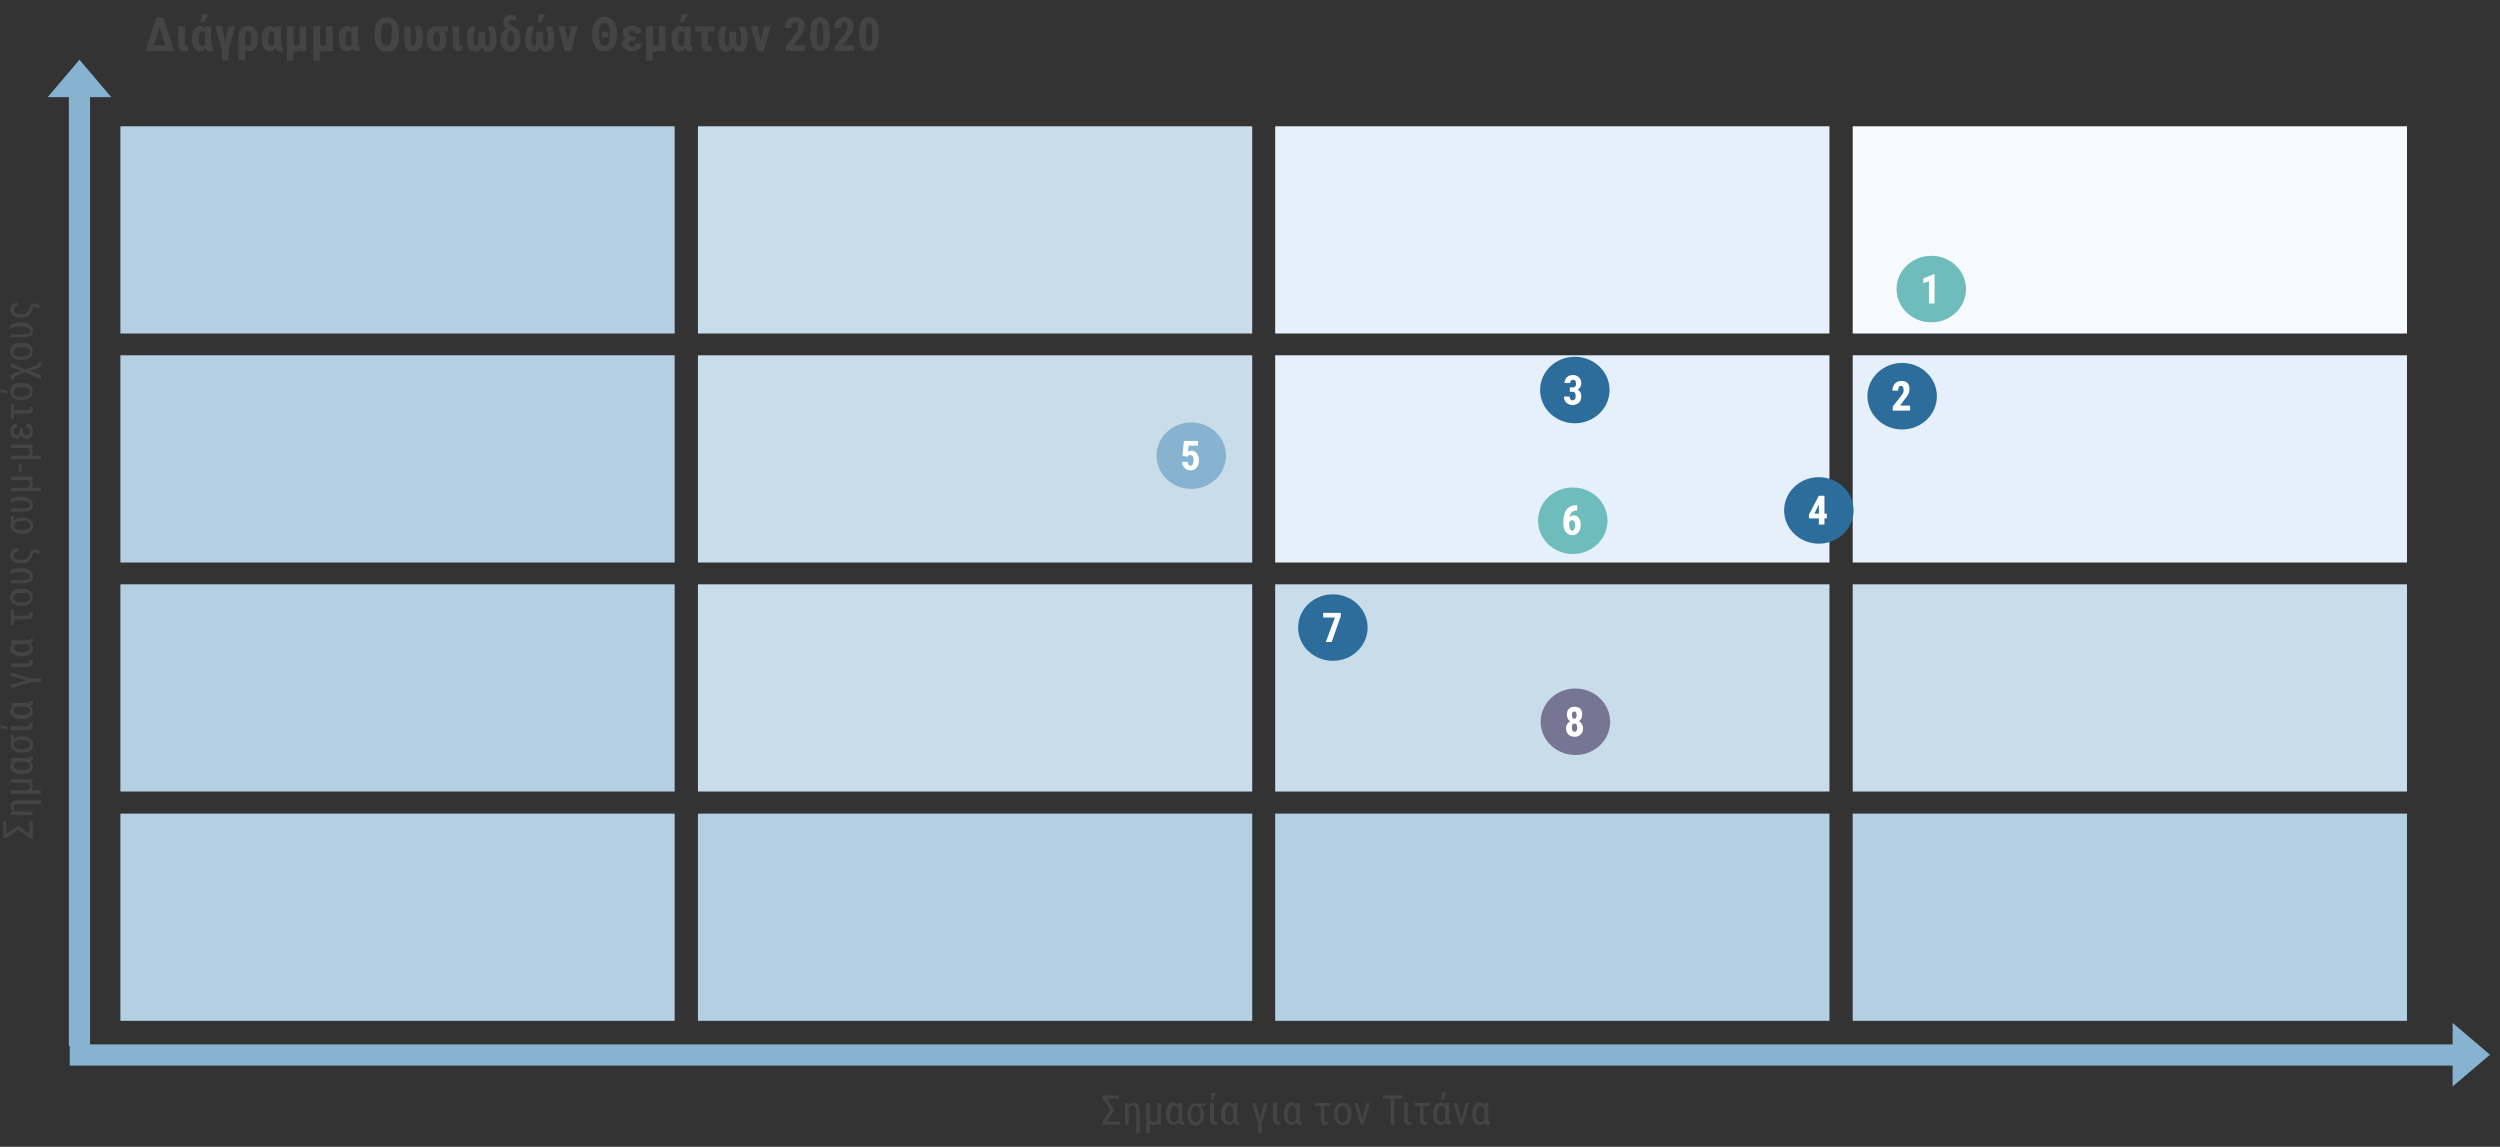
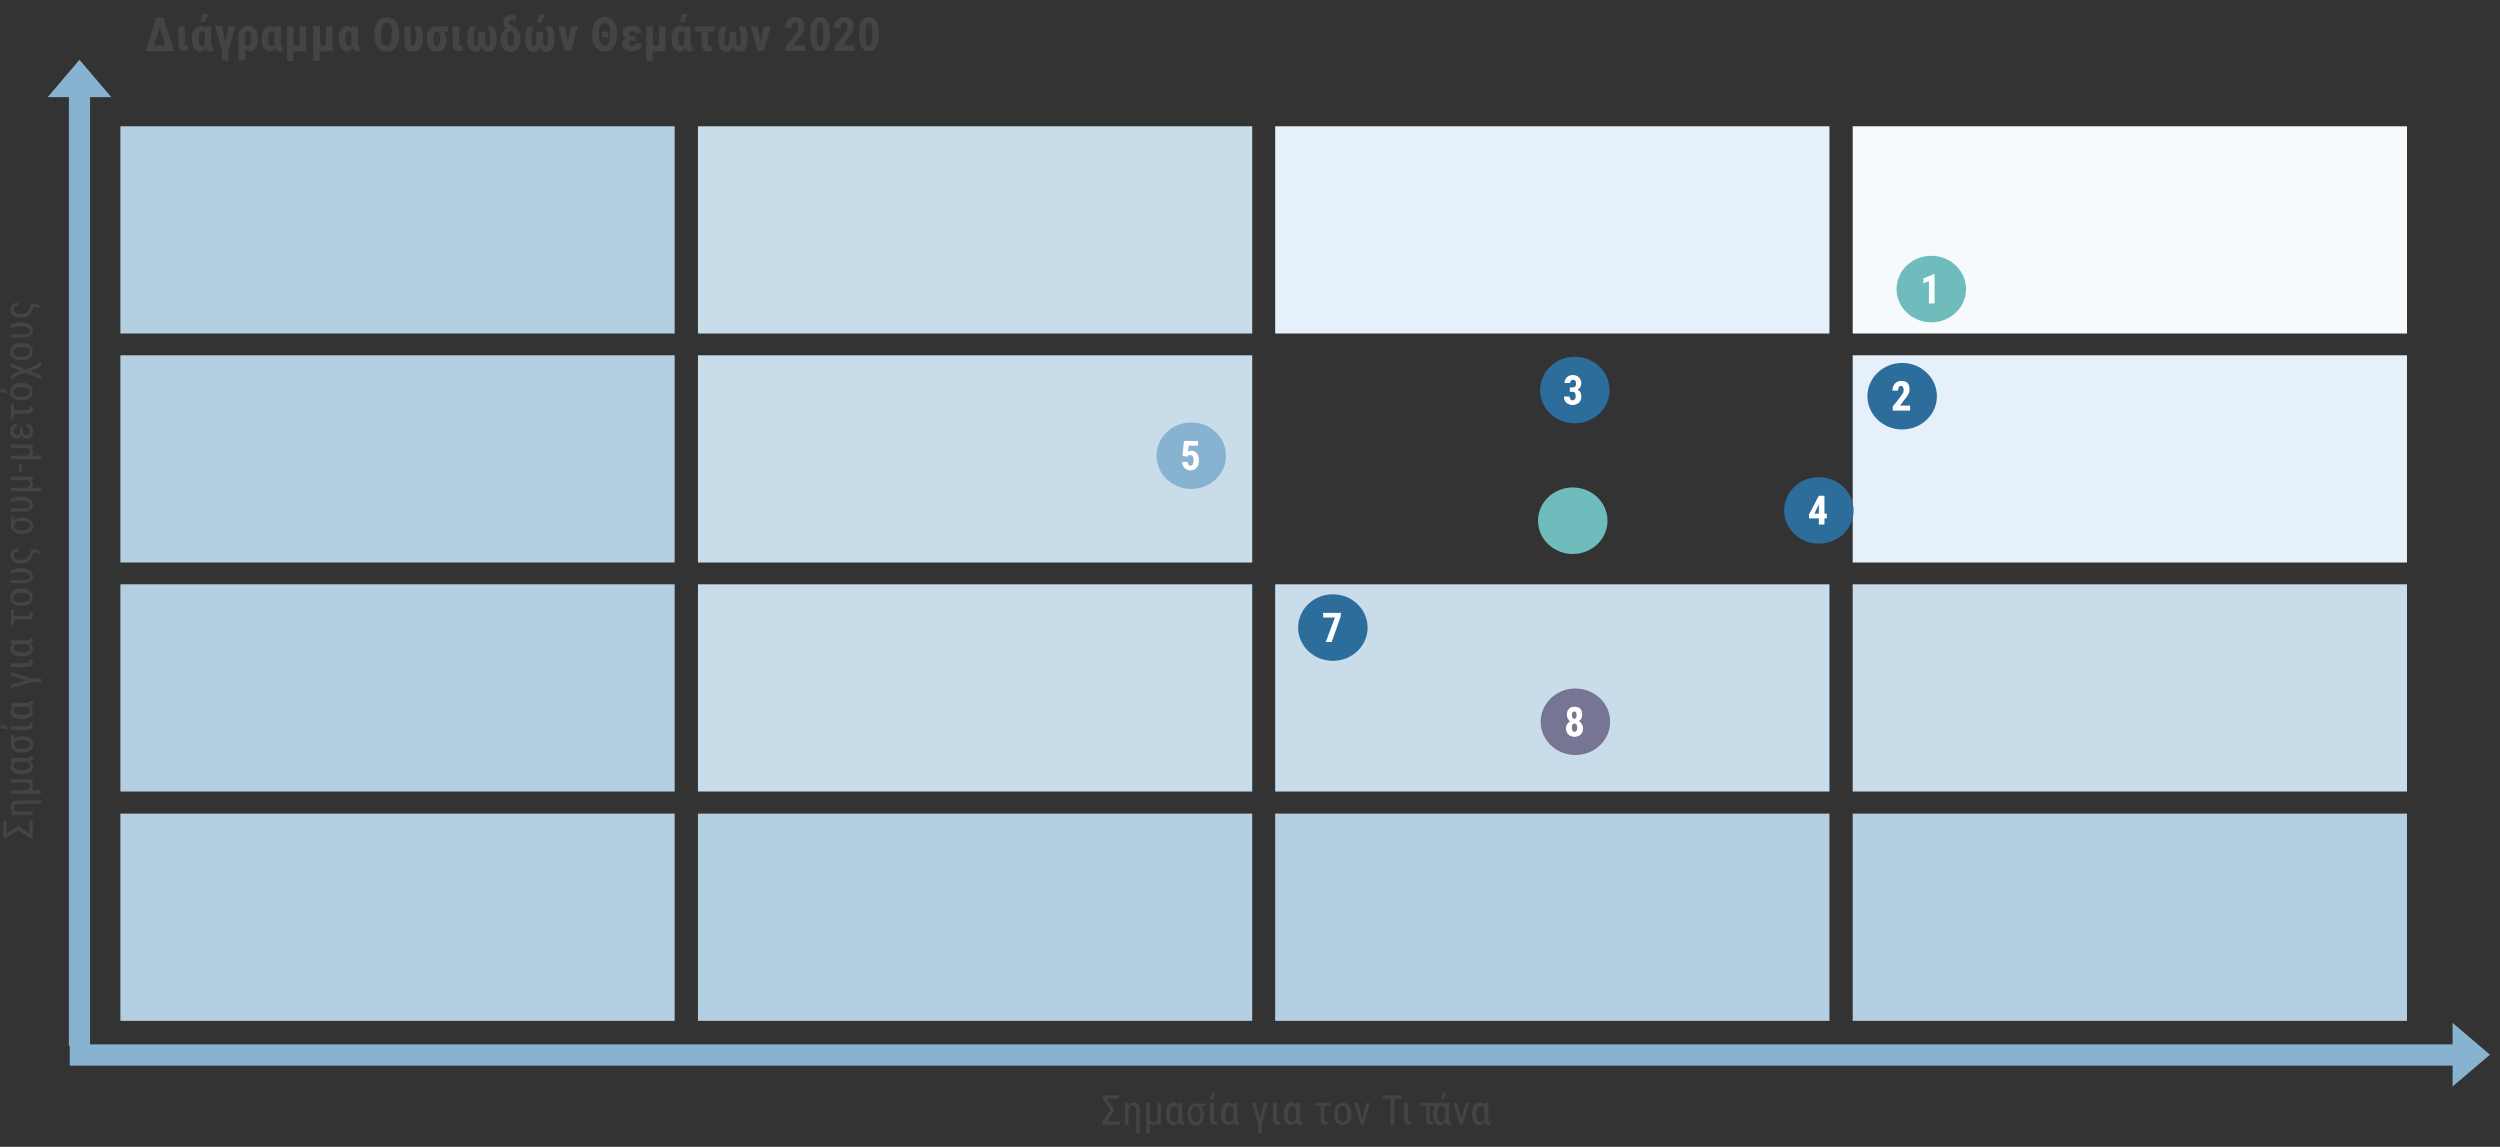
<svg xmlns="http://www.w3.org/2000/svg" version="1.1" id="Layer_1" x="0px" y="0px" viewBox="0 0 849.3 389.6" style="enable-background:new 0 0 849.3 389.6;" xml:space="preserve">
  <rect x="0" y="0" width="849.3" height="389.6" fill="#333333" stroke="none" />
  <style type="text/css"> .st0{fill:#B4CFE2;} .st1{fill:#C9DCE9;} .st2{fill:#E6F0FA;} .st3{fill:#F6FAFC;} .st4{fill:#88B3D0;} .st5{fill:#444444;} .st6{fill:#6EBCBC;} .st7{fill:#FFFFFF;} .st8{fill:#2C6D9C;} .st9{fill:#767594;} </style>
  <rect x="40.9" y="42.9" class="st0" width="188.3" height="70.4" />
  <rect x="237.1" y="42.9" class="st1" width="188.3" height="70.4" />
  <rect x="433.2" y="42.9" class="st2" width="188.3" height="70.4" />
  <rect x="629.4" y="42.9" class="st3" width="188.3" height="70.4" />
  <rect x="40.9" y="120.7" class="st0" width="188.3" height="70.4" />
  <rect x="237.1" y="120.7" class="st1" width="188.3" height="70.4" />
-   <rect x="433.2" y="120.7" class="st2" width="188.3" height="70.4" />
  <rect x="629.4" y="120.7" class="st2" width="188.3" height="70.4" />
  <rect x="40.9" y="198.5" class="st0" width="188.3" height="70.4" />
  <rect x="237.1" y="198.5" class="st1" width="188.3" height="70.4" />
  <rect x="433.2" y="198.5" class="st1" width="188.3" height="70.4" />
  <rect x="629.4" y="198.5" class="st1" width="188.3" height="70.4" />
  <rect x="40.9" y="276.4" class="st0" width="188.3" height="70.4" />
  <rect x="237.1" y="276.4" class="st0" width="188.3" height="70.4" />
  <rect x="433.2" y="276.4" class="st0" width="188.3" height="70.4" />
  <rect x="629.4" y="276.4" class="st0" width="188.3" height="70.4" />
  <path class="st4" d="M16.2,33L27,20.3L37.8,33H16.2z M30.6,30.9l0,324.4h-7.2l0-324.4H30.6z" />
  <g>
    <g>
      <path class="st5" d="M6.2,280.6l3.8,2.6v-4.4h1.1v5.9h-1l-4-2.7l-4,2.7h-1V279h1.1v4.2l3.8-2.5H6.2z" />
      <path class="st5" d="M3.7,275.9l0.9-0.1c-0.7-0.5-1-1.1-1-1.8c0-0.7,0.2-1.3,0.7-1.6c0.4-0.3,1.1-0.5,2-0.5h7.7v1.2H6.4 c-0.6,0-1.1,0.1-1.4,0.3c-0.3,0.2-0.4,0.5-0.4,1c0,0.6,0.3,1.1,1,1.3h5.5v1.2H3.7V275.9z" />
      <path class="st5" d="M3.7,268.5h4.4c0.7,0,1.3-0.1,1.6-0.3c0.3-0.2,0.5-0.5,0.5-0.9c0-0.7-0.3-1.1-0.9-1.4H3.7v-1.2h7.4v1.1 l-0.7,0.1c0.6,0.3,0.8,0.8,0.8,1.4c0,0.5-0.2,0.9-0.5,1.2h3.2v1.2H3.7V268.5z" />
      <path class="st5" d="M3.7,257.5h5.4c0.7,0,1-0.1,1-0.4c0-0.1,0-0.1,0-0.2l0.9-0.1c0.2,0.2,0.2,0.4,0.2,0.8c0,0.5-0.3,0.9-1,1.1 c0.7,0.4,1,1,1,1.8c0,0.7-0.3,1.3-1,1.8c-0.6,0.4-1.6,0.7-2.7,0.7c-1.2,0-2.2-0.2-2.9-0.7c-0.7-0.4-1.1-1-1.1-1.8 c0-0.7,0.3-1.3,1-1.7l-0.8-0.1V257.5z M7.7,261.6c0.8,0,1.5-0.1,1.9-0.4c0.4-0.3,0.6-0.6,0.6-1.1c0-0.6-0.4-1-1.1-1.3H5.7 c-0.8,0.3-1.1,0.8-1.1,1.3c0,0.5,0.3,0.9,0.8,1.1S6.6,261.6,7.7,261.6z" />
      <path class="st5" d="M4.7,249.6v1.6c0.7-0.7,1.6-1.1,2.9-1.1h0.1c0.6,0,1.2,0.1,1.8,0.4c0.5,0.2,1,0.6,1.3,1 c0.3,0.4,0.5,0.9,0.5,1.4c0,0.8-0.3,1.5-1,2c-0.7,0.5-1.6,0.8-2.8,0.8H7.3c-1.1,0-1.9-0.3-2.6-0.8c-0.7-0.5-1-1.2-1-2v-3.3H4.7z M7.5,254.5c0.8,0,1.5-0.1,2-0.4s0.7-0.7,0.7-1.2s-0.2-0.9-0.7-1.2s-1.2-0.4-2.1-0.4c-0.8,0-1.4,0.1-1.9,0.4s-0.7,0.7-0.7,1.2 c0,0.5,0.2,0.9,0.7,1.2S6.6,254.5,7.5,254.5z" />
      <path class="st5" d="M0.3,247.4v-1.2l2.3,0.8l0,0.8L0.3,247.4z M3.7,246.7h5.6c0.5,0,0.8-0.2,0.8-0.6c0-0.2,0-0.4-0.1-0.5l1,0 c0.1,0.3,0.1,0.5,0.1,0.9c0,0.5-0.2,0.8-0.5,1.1s-0.8,0.4-1.5,0.4H3.7V246.7z" />
      <path class="st5" d="M3.7,238.8h5.4c0.7,0,1-0.1,1-0.4c0-0.1,0-0.1,0-0.2l0.9-0.1c0.2,0.2,0.2,0.4,0.2,0.8c0,0.5-0.3,0.9-1,1.1 c0.7,0.4,1,1,1,1.8c0,0.7-0.3,1.3-1,1.8c-0.6,0.4-1.6,0.7-2.7,0.7c-1.2,0-2.2-0.2-2.9-0.7c-0.7-0.4-1.1-1-1.1-1.8 c0-0.7,0.3-1.3,1-1.7l-0.8-0.1V238.8z M7.7,242.9c0.8,0,1.5-0.1,1.9-0.4c0.4-0.3,0.6-0.6,0.6-1.1c0-0.6-0.4-1-1.1-1.3H5.7 c-0.8,0.3-1.1,0.8-1.1,1.3c0,0.5,0.3,0.9,0.8,1.1S6.6,242.9,7.7,242.9z" />
      <path class="st5" d="M9,231.1l-5.3-1.5v-1.2l7,2.1h3.3v1.2h-3.4l-6.9,2.1v-1.2L9,231.1z" />
      <path class="st5" d="M3.7,225.3h5.6c0.5,0,0.8-0.2,0.8-0.6c0-0.2,0-0.4-0.1-0.5l1,0c0.1,0.3,0.1,0.5,0.1,0.9 c0,0.5-0.2,0.8-0.5,1.1s-0.8,0.4-1.5,0.4H3.7V225.3z" />
      <path class="st5" d="M3.7,217.5h5.4c0.7,0,1-0.1,1-0.4c0-0.1,0-0.1,0-0.2l0.9-0.1c0.2,0.2,0.2,0.4,0.2,0.8c0,0.5-0.3,0.9-1,1.1 c0.7,0.4,1,1,1,1.8c0,0.7-0.3,1.3-1,1.8c-0.6,0.4-1.6,0.7-2.7,0.7c-1.2,0-2.2-0.2-2.9-0.7c-0.7-0.4-1.1-1-1.1-1.8 c0-0.7,0.3-1.3,1-1.7l-0.8-0.1V217.5z M7.7,221.6c0.8,0,1.5-0.1,1.9-0.4c0.4-0.3,0.6-0.6,0.6-1.1c0-0.6-0.4-1-1.1-1.3H5.7 c-0.8,0.3-1.1,0.8-1.1,1.3c0,0.5,0.3,0.9,0.8,1.1S6.6,221.6,7.7,221.6z" />
      <path class="st5" d="M4.7,207.1v2.1h4.5c0.6,0,0.9-0.2,0.9-0.5c0-0.2-0.1-0.3-0.2-0.5l0.9-0.3c0.2,0.3,0.4,0.7,0.4,1.1 c0,0.9-0.6,1.4-1.9,1.4H4.7v1.9h-1v-5.2H4.7z" />
      <path class="st5" d="M7,205.8c-1.1,0-1.9-0.3-2.6-0.8c-0.6-0.5-0.9-1.2-0.9-2.1s0.3-1.5,0.9-2.1c0.6-0.5,1.4-0.8,2.5-0.8h0.8 c1.1,0,1.9,0.3,2.5,0.8s0.9,1.2,0.9,2.1c0,0.9-0.3,1.5-0.9,2.1c-0.6,0.5-1.4,0.8-2.5,0.8H7z M7.7,204.6c0.8,0,1.4-0.1,1.8-0.4 c0.4-0.3,0.7-0.7,0.7-1.2c0-1.1-0.8-1.6-2.3-1.6H7c-0.8,0-1.4,0.2-1.8,0.5c-0.4,0.3-0.7,0.7-0.7,1.2c0,0.5,0.2,0.9,0.7,1.2 c0.4,0.3,1,0.4,1.8,0.4H7.7z" />
      <path class="st5" d="M3.7,197.1h4.4c1.4,0,2.1-0.4,2.1-1.1c0-0.5-0.3-0.9-0.9-1.2c-0.6-0.3-1.3-0.5-2.1-0.5c-1,0-2.2,0.3-3.6,0.7 v-1.3c1.1-0.4,2.3-0.7,3.6-0.7c1.2,0,2.2,0.3,2.9,0.8c0.7,0.5,1.1,1.2,1.1,2c0,0.8-0.3,1.3-0.8,1.7c-0.5,0.4-1.3,0.6-2.3,0.6H3.7 V197.1z" />
      <path class="st5" d="M3.5,188.8c0-0.7,0.2-1.3,0.7-1.8c0.5-0.4,1.1-0.7,2-0.7v1.1c-0.5,0-0.9,0.1-1.2,0.3c-0.3,0.2-0.4,0.6-0.4,1 c0,0.5,0.2,0.8,0.7,1.1c0.5,0.3,1.2,0.4,2,0.4h0.2c1.2,0,2-0.6,2.5-1.8l0.3-0.8c0.1-0.4,0.3-0.6,0.5-0.8c0.2-0.2,0.5-0.2,0.9-0.2 c0.3,0,0.6,0.1,1,0.3s0.7,0.4,1,0.7l-0.6,0.6c-0.3-0.2-0.5-0.4-0.7-0.4c-0.2-0.1-0.4-0.1-0.6-0.1c-0.2,0-0.4,0.1-0.5,0.2 c-0.1,0.1-0.2,0.4-0.3,0.7c-0.5,1.7-1.5,2.7-3.2,2.8l-0.6,0c-0.7,0-1.3-0.1-1.9-0.3s-1-0.5-1.3-1S3.5,189.4,3.5,188.8z" />
      <path class="st5" d="M4.7,175.3v1.6c0.7-0.7,1.6-1.1,2.9-1.1h0.1c0.6,0,1.2,0.1,1.8,0.4c0.5,0.2,1,0.6,1.3,1 c0.3,0.4,0.5,0.9,0.5,1.4c0,0.8-0.3,1.5-1,2c-0.7,0.5-1.6,0.8-2.8,0.8H7.3c-1.1,0-1.9-0.3-2.6-0.8c-0.7-0.5-1-1.2-1-2v-3.3H4.7z M7.5,180.1c0.8,0,1.5-0.1,2-0.4s0.7-0.7,0.7-1.2s-0.2-0.9-0.7-1.2S8.2,177,7.3,177c-0.8,0-1.4,0.1-1.9,0.4s-0.7,0.7-0.7,1.2 c0,0.5,0.2,0.9,0.7,1.2S6.6,180.1,7.5,180.1z" />
      <path class="st5" d="M3.7,172.7h4.4c1.4,0,2.1-0.4,2.1-1.1c0-0.5-0.3-0.9-0.9-1.2C8.7,170.2,8,170,7.2,170c-1,0-2.2,0.3-3.6,0.7 v-1.3c1.1-0.4,2.3-0.7,3.6-0.7c1.2,0,2.2,0.3,2.9,0.8c0.7,0.5,1.1,1.2,1.1,2c0,0.8-0.3,1.3-0.8,1.7c-0.5,0.4-1.3,0.6-2.3,0.6H3.7 V172.7z" />
      <path class="st5" d="M3.7,165.7h4.4c0.7,0,1.3-0.1,1.6-0.3c0.3-0.2,0.5-0.5,0.5-0.9c0-0.7-0.3-1.1-0.9-1.4H3.7v-1.2h7.4v1.1 l-0.7,0.1c0.6,0.3,0.8,0.8,0.8,1.4c0,0.5-0.2,0.9-0.5,1.2h3.2v1.2H3.7V165.7z" />
      <path class="st5" d="M7.4,157.6v2.8h-1v-2.8H7.4z" />
      <path class="st5" d="M3.7,154.8h4.4c0.7,0,1.3-0.1,1.6-0.3c0.3-0.2,0.5-0.5,0.5-0.9c0-0.7-0.3-1.1-0.9-1.4H3.7v-1.2h7.4v1.1 l-0.7,0.1c0.6,0.3,0.8,0.8,0.8,1.4c0,0.5-0.2,0.9-0.5,1.2h3.2v1.2H3.7V154.8z" />
      <path class="st5" d="M9,147.9c0.3,0,0.6-0.1,0.9-0.4c0.2-0.3,0.3-0.6,0.3-1c0-0.4-0.1-0.7-0.4-1c-0.3-0.3-0.6-0.4-0.9-0.4v-1.2 c0.7,0,1.3,0.2,1.7,0.7c0.4,0.5,0.6,1.1,0.6,1.9c0,0.8-0.2,1.4-0.6,1.9c-0.4,0.5-0.9,0.7-1.6,0.7c-0.8,0-1.4-0.4-1.7-1.2 c-0.2,0.3-0.4,0.6-0.7,0.8C6.3,149,6,149,5.7,149c-0.7,0-1.2-0.2-1.6-0.7c-0.4-0.4-0.6-1.1-0.6-1.8c0-0.7,0.2-1.3,0.6-1.8 c0.4-0.5,0.9-0.7,1.6-0.7v1.2c-0.3,0-0.6,0.1-0.8,0.4s-0.3,0.6-0.3,0.9c0,0.4,0.1,0.7,0.3,1c0.2,0.2,0.5,0.3,0.8,0.3 c0.7,0,1.1-0.4,1.1-1.3v-1.2h1v1.3C7.8,147.5,8.2,147.9,9,147.9z" />
      <path class="st5" d="M4.7,137.2v2.1h4.5c0.6,0,0.9-0.2,0.9-0.5c0-0.2-0.1-0.3-0.2-0.5l0.9-0.3c0.2,0.3,0.4,0.7,0.4,1.1 c0,0.9-0.6,1.4-1.9,1.4H4.7v1.9h-1v-5.2H4.7z" />
      <path class="st5" d="M0.2,133.2V132l2.3,0.8l0,0.8L0.2,133.2z M7,135.9c-1.1,0-1.9-0.3-2.6-0.8c-0.6-0.5-0.9-1.2-0.9-2.1 s0.3-1.5,0.9-2.1c0.6-0.5,1.4-0.8,2.5-0.8h0.8c1.1,0,1.9,0.3,2.5,0.8s0.9,1.2,0.9,2.1c0,0.9-0.3,1.5-0.9,2.1 c-0.6,0.5-1.4,0.8-2.5,0.8H7z M7.7,134.7c0.8,0,1.4-0.1,1.8-0.4c0.4-0.3,0.7-0.7,0.7-1.2c0-1.1-0.8-1.6-2.3-1.6H7 c-0.8,0-1.4,0.2-1.8,0.5c-0.4,0.3-0.7,0.7-0.7,1.2c0,0.5,0.2,0.9,0.7,1.2c0.4,0.3,1,0.4,1.8,0.4H7.7z" />
      <path class="st5" d="M3.6,128.3c0-0.7,0.4-1.2,1.3-1.6L7,126l-3.3-1.3v-1.2l4.9,2l3.3-1.2c0.7-0.2,1-0.5,1-0.8v-0.1l0-0.4l1.1,0.3 c0.1,0.1,0.1,0.2,0.1,0.3c0,0.4-0.1,0.7-0.3,0.9c-0.2,0.2-0.7,0.5-1.3,0.7l-2.3,0.8l3.8,1.5v1.3l-5.4-2.2l-2.6,0.9 c-0.8,0.3-1.3,0.6-1.3,1l0,0.4l-1,0C3.6,128.7,3.6,128.5,3.6,128.3z" />
      <path class="st5" d="M7,122.3c-1.1,0-1.9-0.3-2.6-0.8c-0.6-0.5-0.9-1.2-0.9-2.1s0.3-1.5,0.9-2.1c0.6-0.5,1.4-0.8,2.5-0.8h0.8 c1.1,0,1.9,0.3,2.5,0.8s0.9,1.2,0.9,2.1c0,0.9-0.3,1.5-0.9,2.1c-0.6,0.5-1.4,0.8-2.5,0.8H7z M7.7,121.1c0.8,0,1.4-0.1,1.8-0.4 c0.4-0.3,0.7-0.7,0.7-1.2c0-1.1-0.8-1.6-2.3-1.6H7c-0.8,0-1.4,0.2-1.8,0.5c-0.4,0.3-0.7,0.7-0.7,1.2c0,0.5,0.2,0.9,0.7,1.2 c0.4,0.3,1,0.4,1.8,0.4H7.7z" />
      <path class="st5" d="M3.7,113.6h4.4c1.4,0,2.1-0.4,2.1-1.1c0-0.5-0.3-0.9-0.9-1.2c-0.6-0.3-1.3-0.5-2.1-0.5c-1,0-2.2,0.3-3.6,0.7 v-1.3c1.1-0.4,2.3-0.7,3.6-0.7c1.2,0,2.2,0.3,2.9,0.8c0.7,0.5,1.1,1.2,1.1,2c0,0.8-0.3,1.3-0.8,1.7c-0.5,0.4-1.3,0.6-2.3,0.6H3.7 V113.6z" />
      <path class="st5" d="M3.5,105.3c0-0.7,0.2-1.3,0.7-1.8c0.5-0.4,1.1-0.7,2-0.7v1.1c-0.5,0-0.9,0.1-1.2,0.3c-0.3,0.2-0.4,0.6-0.4,1 c0,0.5,0.2,0.8,0.7,1.1c0.5,0.3,1.2,0.4,2,0.4h0.2c1.2,0,2-0.6,2.5-1.8l0.3-0.8c0.1-0.4,0.3-0.6,0.5-0.8c0.2-0.2,0.5-0.2,0.9-0.2 c0.3,0,0.6,0.1,1,0.3s0.7,0.4,1,0.7l-0.6,0.6c-0.3-0.2-0.5-0.4-0.7-0.4c-0.2-0.1-0.4-0.1-0.6-0.1c-0.2,0-0.4,0.1-0.5,0.2 c-0.1,0.1-0.2,0.4-0.3,0.7c-0.5,1.7-1.5,2.7-3.2,2.8l-0.6,0c-0.7,0-1.3-0.1-1.9-0.3s-1-0.5-1.3-1S3.5,105.9,3.5,105.3z" />
    </g>
  </g>
  <g>
    <g>
      <path class="st5" d="M378.5,377.2L376,381h4.4v1.1h-5.9v-1l2.7-4l-2.7-4v-1h5.6v1.1H376l2.5,3.8V377.2z" />
      <path class="st5" d="M383.2,374.7l0.1,0.9c0.5-0.7,1.1-1,1.8-1c0.7,0,1.3,0.2,1.6,0.7c0.3,0.4,0.5,1.1,0.5,2v7.7H386v-7.6 c0-0.6-0.1-1.1-0.3-1.4c-0.2-0.3-0.5-0.4-1-0.4c-0.6,0-1.1,0.3-1.3,1v5.5h-1.2v-7.4H383.2z" />
      <path class="st5" d="M390.6,374.7v4.4c0,0.7,0.1,1.3,0.3,1.6c0.2,0.3,0.5,0.5,0.9,0.5c0.7,0,1.1-0.3,1.4-0.9v-5.6h1.2v7.4h-1.1 l-0.1-0.7c-0.3,0.6-0.8,0.8-1.4,0.8c-0.5,0-0.9-0.2-1.2-0.5v3.2h-1.2v-10.2H390.6z" />
      <path class="st5" d="M401.6,374.7v5.4c0,0.7,0.1,1,0.4,1c0.1,0,0.1,0,0.2,0l0.1,0.9c-0.2,0.2-0.4,0.2-0.8,0.2 c-0.5,0-0.9-0.3-1.1-1c-0.4,0.7-1,1-1.8,1c-0.7,0-1.3-0.3-1.8-1c-0.4-0.6-0.7-1.6-0.7-2.7c0-1.2,0.2-2.2,0.7-2.9 c0.4-0.7,1-1.1,1.8-1.1c0.7,0,1.3,0.3,1.7,1l0.1-0.8H401.6z M397.5,378.7c0,0.8,0.1,1.5,0.4,1.9c0.3,0.4,0.6,0.6,1.1,0.6 c0.6,0,1-0.4,1.3-1.1v-3.3c-0.3-0.8-0.8-1.1-1.3-1.1c-0.5,0-0.9,0.3-1.1,0.8S397.5,377.6,397.5,378.7z" />
      <path class="st5" d="M409.5,375.8h-1.6c0.7,0.7,1.1,1.6,1.1,2.9v0.1c0,0.6-0.1,1.2-0.4,1.8c-0.2,0.5-0.6,1-1,1.3 c-0.4,0.3-0.9,0.5-1.4,0.5c-0.8,0-1.5-0.3-2-1c-0.5-0.7-0.8-1.6-0.8-2.8v-0.1c0-1.1,0.3-1.9,0.8-2.6c0.5-0.7,1.2-1,2-1h3.3V375.8z M404.6,378.5c0,0.8,0.1,1.5,0.4,2s0.7,0.7,1.2,0.7s0.9-0.2,1.2-0.7s0.4-1.2,0.4-2.1c0-0.8-0.1-1.4-0.4-1.9s-0.7-0.7-1.2-0.7 c-0.5,0-0.9,0.2-1.2,0.7S404.6,377.6,404.6,378.5z" />
      <path class="st5" d="M412.4,374.7v5.6c0,0.5,0.2,0.8,0.6,0.8c0.2,0,0.4,0,0.5-0.1l0,1c-0.3,0.1-0.5,0.1-0.9,0.1 c-0.5,0-0.8-0.2-1.1-0.5s-0.4-0.8-0.4-1.5v-5.5H412.4z M411.7,371.3h1.2l-0.8,2.3l-0.8,0L411.7,371.3z" />
      <path class="st5" d="M420.3,374.7v5.4c0,0.7,0.1,1,0.4,1c0.1,0,0.1,0,0.2,0l0.1,0.9c-0.2,0.2-0.4,0.2-0.8,0.2 c-0.5,0-0.9-0.3-1.1-1c-0.4,0.7-1,1-1.8,1c-0.7,0-1.3-0.3-1.8-1c-0.4-0.6-0.7-1.6-0.7-2.7c0-1.2,0.2-2.2,0.7-2.9 c0.4-0.7,1-1.1,1.8-1.1c0.7,0,1.3,0.3,1.7,1l0.1-0.8H420.3z M416.2,378.7c0,0.8,0.1,1.5,0.4,1.9c0.3,0.4,0.6,0.6,1.1,0.6 c0.6,0,1-0.4,1.3-1.1v-3.3c-0.3-0.8-0.8-1.1-1.3-1.1c-0.5,0-0.9,0.3-1.1,0.8S416.2,377.6,416.2,378.7z" />
      <path class="st5" d="M428,380l1.5-5.3h1.2l-2.1,7v3.3h-1.2v-3.4l-2.1-6.9h1.2L428,380z" />
      <path class="st5" d="M433.8,374.7v5.6c0,0.5,0.2,0.8,0.6,0.8c0.2,0,0.4,0,0.5-0.1l0,1c-0.3,0.1-0.5,0.1-0.9,0.1 c-0.5,0-0.8-0.2-1.1-0.5s-0.4-0.8-0.4-1.5v-5.5H433.8z" />
      <path class="st5" d="M441.6,374.7v5.4c0,0.7,0.1,1,0.4,1c0.1,0,0.1,0,0.2,0l0.1,0.9c-0.2,0.2-0.4,0.2-0.8,0.2 c-0.5,0-0.9-0.3-1.1-1c-0.4,0.7-1,1-1.8,1c-0.7,0-1.3-0.3-1.8-1c-0.4-0.6-0.7-1.6-0.7-2.7c0-1.2,0.2-2.2,0.7-2.9 c0.4-0.7,1-1.1,1.8-1.1c0.7,0,1.3,0.3,1.7,1l0.1-0.8H441.6z M437.5,378.7c0,0.8,0.1,1.5,0.4,1.9c0.3,0.4,0.6,0.6,1.1,0.6 c0.6,0,1-0.4,1.3-1.1v-3.3c-0.3-0.8-0.8-1.1-1.3-1.1c-0.5,0-0.9,0.3-1.1,0.8S437.5,377.6,437.5,378.7z" />
      <path class="st5" d="M452,375.7h-2.1v4.5c0,0.6,0.2,0.9,0.5,0.9c0.2,0,0.3-0.1,0.5-0.2l0.3,0.9c-0.3,0.2-0.7,0.4-1.1,0.4 c-0.9,0-1.4-0.6-1.4-1.9v-4.6h-1.9v-1h5.2V375.7z" />
      <path class="st5" d="M453.3,378.1c0-1.1,0.3-1.9,0.8-2.6c0.5-0.6,1.2-0.9,2.1-0.9s1.5,0.3,2.1,0.9c0.5,0.6,0.8,1.4,0.8,2.5v0.8 c0,1.1-0.3,1.9-0.8,2.5s-1.2,0.9-2.1,0.9c-0.9,0-1.5-0.3-2.1-0.9c-0.5-0.6-0.8-1.4-0.8-2.5V378.1z M454.5,378.8 c0,0.8,0.1,1.4,0.4,1.8c0.3,0.4,0.7,0.7,1.2,0.7c1.1,0,1.6-0.8,1.6-2.3v-0.8c0-0.8-0.2-1.4-0.5-1.8c-0.3-0.4-0.7-0.7-1.2-0.7 c-0.5,0-0.9,0.2-1.2,0.7c-0.3,0.4-0.4,1-0.4,1.8V378.8z" />
      <path class="st5" d="M462.8,380.3l1.4-5.6h1.2l-2.2,7.4h-0.9l-2.2-7.4h1.2L462.8,380.3z" />
      <path class="st5" d="M476.3,373.2h-2.6v8.9h-1.3v-8.9h-2.6v-1.1h6.5V373.2z" />
      <path class="st5" d="M478.3,374.7v5.6c0,0.5,0.2,0.8,0.6,0.8c0.2,0,0.4,0,0.5-0.1l0,1c-0.3,0.1-0.5,0.1-0.9,0.1 c-0.5,0-0.8-0.2-1.1-0.5s-0.4-0.8-0.4-1.5v-5.5H478.3z" />
-       <path class="st5" d="M485.7,375.7h-2.1v4.5c0,0.6,0.2,0.9,0.5,0.9c0.2,0,0.3-0.1,0.5-0.2l0.3,0.9c-0.3,0.2-0.7,0.4-1.1,0.4 c-0.9,0-1.4-0.6-1.4-1.9v-4.6h-1.9v-1h5.2V375.7z" />
+       <path class="st5" d="M485.7,375.7v4.5c0,0.6,0.2,0.9,0.5,0.9c0.2,0,0.3-0.1,0.5-0.2l0.3,0.9c-0.3,0.2-0.7,0.4-1.1,0.4 c-0.9,0-1.4-0.6-1.4-1.9v-4.6h-1.9v-1h5.2V375.7z" />
      <path class="st5" d="M492.3,374.7v5.4c0,0.7,0.1,1,0.4,1c0.1,0,0.1,0,0.2,0l0.1,0.9c-0.2,0.2-0.4,0.2-0.8,0.2 c-0.5,0-0.9-0.3-1.1-1c-0.4,0.7-1,1-1.8,1c-0.7,0-1.3-0.3-1.8-1c-0.4-0.6-0.7-1.6-0.7-2.7c0-1.2,0.2-2.2,0.7-2.9 c0.4-0.7,1-1.1,1.8-1.1c0.7,0,1.3,0.3,1.7,1l0.1-0.8H492.3z M488.2,378.7c0,0.8,0.1,1.5,0.4,1.9c0.3,0.4,0.6,0.6,1.1,0.6 c0.6,0,1-0.4,1.3-1.1v-3.3c-0.3-0.8-0.8-1.1-1.3-1.1c-0.5,0-0.9,0.3-1.1,0.8S488.2,377.6,488.2,378.7z M490,371.2h1.2l-0.8,2.3 l-0.8,0L490,371.2z" />
      <path class="st5" d="M496.5,380.3l1.4-5.6h1.2l-2.2,7.4H496l-2.2-7.4h1.2L496.5,380.3z" />
      <path class="st5" d="M505.6,374.7v5.4c0,0.7,0.1,1,0.4,1c0.1,0,0.1,0,0.2,0l0.1,0.9c-0.2,0.2-0.4,0.2-0.8,0.2 c-0.5,0-0.9-0.3-1.1-1c-0.4,0.7-1,1-1.8,1c-0.7,0-1.3-0.3-1.8-1c-0.4-0.6-0.7-1.6-0.7-2.7c0-1.2,0.2-2.2,0.7-2.9 c0.4-0.7,1-1.1,1.8-1.1c0.7,0,1.3,0.3,1.7,1l0.1-0.8H505.6z M501.5,378.7c0,0.8,0.1,1.5,0.4,1.9c0.3,0.4,0.6,0.6,1.1,0.6 c0.6,0,1-0.4,1.3-1.1v-3.3c-0.3-0.8-0.8-1.1-1.3-1.1c-0.5,0-0.9,0.3-1.1,0.8S501.5,377.6,501.5,378.7z" />
    </g>
  </g>
  <path class="st4" d="M833.2,347.5l12.7,10.8l-12.7,10.8V347.5z M835.3,362l-811.6,0v-7.2l811.6,0V362z" />
  <g>
    <ellipse class="st6" cx="656.1" cy="98.2" rx="11.8" ry="11.3" />
    <g>
      <g>
        <path class="st7" d="M657.2,103.1h-1.9v-7.6l-1.9,0.7v-1.6l3.6-1.5h0.2V103.1z" />
      </g>
    </g>
  </g>
  <g>
    <ellipse class="st6" cx="534.3" cy="176.9" rx="11.8" ry="11.3" />
    <g>
      <g>
-         <path class="st7" d="M535.8,171.8v1.6h-0.1c-0.7,0-1.3,0.2-1.7,0.6c-0.4,0.4-0.7,1-0.8,1.8c0.4-0.5,0.9-0.7,1.5-0.7 c0.7,0,1.3,0.3,1.7,0.9c0.4,0.6,0.6,1.4,0.6,2.4c0,0.6-0.1,1.2-0.4,1.8s-0.6,0.9-1,1.2c-0.4,0.3-0.9,0.4-1.5,0.4 c-0.9,0-1.6-0.4-2.2-1.1c-0.5-0.7-0.8-1.7-0.8-2.9v-0.7c0-1.1,0.2-2,0.5-2.9c0.3-0.8,0.8-1.5,1.5-1.9c0.6-0.4,1.4-0.7,2.3-0.7 H535.8z M534.1,176.7c-0.2,0-0.4,0.1-0.6,0.2s-0.3,0.3-0.4,0.6v0.7c0,0.7,0.1,1.2,0.3,1.6s0.4,0.5,0.7,0.5c0.3,0,0.6-0.2,0.7-0.5 c0.2-0.3,0.3-0.8,0.3-1.3c0-0.5-0.1-1-0.3-1.3C534.7,176.9,534.4,176.7,534.1,176.7z" />
-       </g>
+         </g>
    </g>
  </g>
  <g>
    <ellipse class="st8" cx="646.2" cy="134.6" rx="11.8" ry="11.3" />
    <g>
      <g>
        <path class="st7" d="M648.8,139.5H643v-1.4l2.7-3.4c0.3-0.5,0.6-0.9,0.8-1.2c0.2-0.4,0.2-0.7,0.2-1c0-0.4-0.1-0.8-0.2-1 c-0.2-0.2-0.4-0.4-0.7-0.4c-0.3,0-0.6,0.1-0.7,0.4s-0.3,0.7-0.3,1.2h-1.9c0-0.6,0.1-1.2,0.4-1.7c0.2-0.5,0.6-0.9,1.1-1.2 s1-0.4,1.5-0.4c0.9,0,1.6,0.2,2.1,0.7c0.5,0.5,0.7,1.2,0.7,2.1c0,0.6-0.1,1.1-0.4,1.7c-0.3,0.6-0.8,1.3-1.5,2.1l-1.3,1.8h3.4 V139.5z" />
      </g>
    </g>
  </g>
  <g>
    <ellipse class="st8" cx="617.9" cy="173.4" rx="11.8" ry="11.3" />
    <g>
      <g>
        <path class="st7" d="M619.8,174.5h0.8v1.6h-0.8v2.1h-1.9v-2.1h-3.3l-0.1-1.2l3.4-6.5h1.9V174.5z M616.4,174.5h1.5v-3.3l0,0.1 L616.4,174.5z" />
      </g>
    </g>
  </g>
  <g>
    <ellipse class="st8" cx="452.8" cy="213.2" rx="11.8" ry="11.3" />
    <g>
      <g>
        <path class="st7" d="M455.5,209.3l-3.1,8.8h-2l3.1-8.3h-4v-1.6h6V209.3z" />
      </g>
    </g>
  </g>
  <g>
    <ellipse class="st9" cx="535.2" cy="245.2" rx="11.8" ry="11.3" />
    <g>
      <g>
        <path class="st7" d="M537.5,242.8c0,0.5-0.1,0.9-0.3,1.3s-0.5,0.7-0.8,0.9c0.4,0.2,0.7,0.5,1,1c0.2,0.4,0.4,0.9,0.4,1.4 c0,0.9-0.3,1.6-0.8,2.1c-0.5,0.5-1.2,0.8-2.1,0.8c-0.9,0-1.6-0.3-2.1-0.8c-0.5-0.5-0.8-1.2-0.8-2.1c0-0.5,0.1-1,0.4-1.4 s0.6-0.7,1-1c-0.4-0.2-0.6-0.5-0.8-0.9c-0.2-0.4-0.3-0.8-0.3-1.3c0-0.9,0.2-1.5,0.7-2c0.5-0.5,1.1-0.7,1.9-0.7 c0.8,0,1.5,0.2,2,0.7C537.3,241.3,537.5,241.9,537.5,242.8z M534.9,248.6c0.3,0,0.5-0.1,0.7-0.4s0.2-0.6,0.2-1s-0.1-0.8-0.2-1 c-0.2-0.2-0.4-0.4-0.7-0.4s-0.5,0.1-0.7,0.4c-0.2,0.2-0.2,0.6-0.2,1s0.1,0.8,0.2,1C534.4,248.5,534.6,248.6,534.9,248.6z M535.6,242.9c0-0.4-0.1-0.7-0.2-0.9c-0.1-0.2-0.3-0.3-0.6-0.3c-0.2,0-0.4,0.1-0.6,0.3c-0.1,0.2-0.2,0.5-0.2,0.9 c0,0.4,0.1,0.7,0.2,0.9c0.1,0.2,0.3,0.4,0.6,0.4c0.3,0,0.4-0.1,0.6-0.4C535.6,243.6,535.6,243.3,535.6,242.9z" />
      </g>
    </g>
  </g>
  <g>
    <ellipse class="st4" cx="404.7" cy="154.8" rx="11.8" ry="11.3" />
    <g>
      <g>
        <path class="st7" d="M401.7,154.8l0.5-5h4.8v1.6h-3.2l-0.2,2.1c0.4-0.2,0.8-0.4,1.1-0.4c0.8,0,1.4,0.3,1.9,0.9 c0.4,0.6,0.7,1.4,0.7,2.5c0,1-0.3,1.8-0.8,2.4c-0.5,0.6-1.2,0.9-2.1,0.9c-0.5,0-1-0.1-1.4-0.4c-0.4-0.2-0.8-0.6-1-1 c-0.3-0.4-0.4-0.9-0.4-1.5h1.9c0,0.4,0.1,0.7,0.3,1s0.4,0.3,0.7,0.3c0.3,0,0.6-0.2,0.7-0.5s0.3-0.8,0.3-1.4c0-0.6-0.1-1-0.3-1.3 c-0.2-0.3-0.5-0.4-0.9-0.4c-0.4,0-0.6,0.1-0.8,0.4l-0.1,0.2L401.7,154.8z" />
      </g>
    </g>
  </g>
  <ellipse class="st8" cx="535" cy="132.5" rx="11.8" ry="11.3" />
  <g>
    <path class="st7" d="M533.5,131.6h0.9c0.4,0,0.6-0.1,0.8-0.4c0.2-0.2,0.2-0.6,0.2-1c0-0.4-0.1-0.7-0.3-0.9s-0.4-0.3-0.7-0.3 c-0.3,0-0.5,0.1-0.7,0.3s-0.3,0.5-0.3,0.8h-1.9c0-0.5,0.1-1,0.4-1.4c0.2-0.4,0.6-0.7,1-1c0.4-0.2,0.9-0.3,1.4-0.3 c0.9,0,1.6,0.3,2.1,0.8c0.5,0.5,0.8,1.2,0.8,2.1c0,0.4-0.1,0.9-0.4,1.2c-0.2,0.4-0.5,0.7-0.9,0.9c0.5,0.2,0.8,0.5,1,0.9 s0.3,0.9,0.3,1.4c0,0.9-0.3,1.6-0.8,2.1c-0.6,0.5-1.3,0.8-2.2,0.8c-0.8,0-1.5-0.3-2.1-0.8c-0.5-0.5-0.8-1.2-0.8-2.1h1.9 c0,0.4,0.1,0.6,0.3,0.9s0.4,0.4,0.7,0.4c0.3,0,0.6-0.1,0.8-0.4c0.2-0.2,0.3-0.6,0.3-1c0-1-0.4-1.5-1.1-1.5h-0.9V131.6z" />
  </g>
  <g>
    <g>
      <path class="st5" d="M53.1,6h2.4l3.7,11.4h-9.8L53.1,6z M52.3,15.4h3.8l-1.9-6.2L52.3,15.4z" />
      <path class="st5" d="M62.8,8.9l0,5.8c0,0.3,0,0.5,0.1,0.7s0.3,0.2,0.5,0.2c0.2,0,0.4,0,0.5-0.1l0,1.7c-0.4,0.1-0.8,0.2-1.2,0.2 c-1.4,0-2.1-0.8-2.1-2.5V8.9H62.8z" />
      <path class="st5" d="M71.7,8.9v5.8c0,0.6,0.1,0.9,0.4,0.9c0,0,0.1,0,0.1,0l0.2,1.7c-0.2,0.1-0.5,0.2-0.9,0.2 c-0.8,0-1.4-0.4-1.7-1.2c-0.4,0.8-1,1.2-1.8,1.2c-0.9,0-1.5-0.4-2-1.1s-0.8-1.8-0.8-3.2c0-1.4,0.2-2.5,0.8-3.2s1.2-1.2,2-1.2 c0.7,0,1.2,0.3,1.6,1l0.1-0.8H71.7z M67.5,13.3c0,0.8,0.1,1.4,0.3,1.8s0.5,0.6,0.9,0.6c0.4,0,0.7-0.2,0.9-0.5v-4 c-0.2-0.4-0.5-0.6-0.9-0.6c-0.4,0-0.7,0.2-0.9,0.7S67.5,12.4,67.5,13.3z M68.7,4.8h2.1l-1.3,2.7l-1.4,0L68.7,4.8z" />
      <path class="st5" d="M76.5,14.2l1.1-5.3h2.3l-2.3,8.3v3.4h-2.2v-3.5l-2.3-8.3h2.3L76.5,14.2z" />
      <path class="st5" d="M84.3,8.7c1,0,1.8,0.4,2.4,1.2s0.9,1.9,0.9,3.4c0,1.3-0.2,2.3-0.7,3s-1.2,1.1-2,1.1c-0.7,0-1.2-0.3-1.6-0.8 v3.9H81v-7.7c0-1.3,0.3-2.3,0.9-3S83.3,8.7,84.3,8.7z M83.2,15.1c0.2,0.4,0.6,0.5,1,0.5c0.8,0,1.1-0.7,1.2-2.2v-0.3 c0-0.9-0.1-1.5-0.3-1.9s-0.5-0.7-0.9-0.7c-0.3,0-0.6,0.2-0.7,0.7s-0.3,1.1-0.3,1.9V15.1z" />
      <path class="st5" d="M95.4,8.9v5.8c0,0.6,0.1,0.9,0.4,0.9c0,0,0.1,0,0.1,0l0.2,1.7c-0.2,0.1-0.5,0.2-0.9,0.2 c-0.8,0-1.4-0.4-1.7-1.2c-0.4,0.8-1,1.2-1.8,1.2c-0.9,0-1.5-0.4-2-1.1s-0.8-1.8-0.8-3.2c0-1.4,0.2-2.5,0.8-3.2s1.2-1.2,2-1.2 c0.7,0,1.2,0.3,1.6,1l0.1-0.8H95.4z M91.1,13.3c0,0.8,0.1,1.4,0.3,1.8s0.5,0.6,0.9,0.6c0.4,0,0.7-0.2,0.9-0.5v-4 c-0.2-0.4-0.5-0.6-0.9-0.6c-0.4,0-0.7,0.2-0.9,0.7S91.1,12.4,91.1,13.3z" />
      <path class="st5" d="M99.7,8.9v4.9c0,0.7,0.1,1.1,0.2,1.4s0.4,0.4,0.8,0.4c0.5,0,0.9-0.2,1.1-0.7V8.9h2.2v8.5H102l0-0.4 c-0.4,0.4-0.8,0.6-1.3,0.6c-0.4,0-0.7-0.1-1-0.3v3.4h-2.2V8.9H99.7z" />
      <path class="st5" d="M108.7,8.9v4.9c0,0.7,0.1,1.1,0.2,1.4s0.4,0.4,0.8,0.4c0.5,0,0.9-0.2,1.1-0.7V8.9h2.2v8.5h-2.1l0-0.4 c-0.4,0.4-0.8,0.6-1.3,0.6c-0.4,0-0.7-0.1-1-0.3v3.4h-2.2V8.9H108.7z" />
      <path class="st5" d="M121.6,8.9v5.8c0,0.6,0.1,0.9,0.4,0.9c0,0,0.1,0,0.1,0l0.2,1.7c-0.2,0.1-0.5,0.2-0.9,0.2 c-0.8,0-1.4-0.4-1.7-1.2c-0.4,0.8-1,1.2-1.8,1.2c-0.9,0-1.5-0.4-2-1.1s-0.8-1.8-0.8-3.2c0-1.4,0.2-2.5,0.8-3.2s1.2-1.2,2-1.2 c0.7,0,1.2,0.3,1.6,1l0.1-0.8H121.6z M117.3,13.3c0,0.8,0.1,1.4,0.3,1.8s0.5,0.6,0.9,0.6c0.4,0,0.7-0.2,0.9-0.5v-4 c-0.2-0.4-0.5-0.6-0.9-0.6c-0.4,0-0.7,0.2-0.9,0.7S117.3,12.4,117.3,13.3z" />
      <path class="st5" d="M135.5,12.7c0,1.5-0.4,2.7-1.1,3.6s-1.7,1.3-3,1.3c-1.3,0-2.3-0.4-3-1.3s-1.1-2-1.1-3.5v-1.9 c0-1.6,0.4-2.8,1.1-3.7s1.7-1.3,3-1.3c1.3,0,2.3,0.4,3,1.3s1.1,2.1,1.1,3.6V12.7z M133.2,10.8c0-1-0.1-1.8-0.4-2.3 s-0.7-0.8-1.4-0.8c-0.6,0-1.1,0.2-1.4,0.7s-0.4,1.2-0.5,2.2v2c0,1,0.1,1.7,0.4,2.2s0.8,0.7,1.4,0.7c0.6,0,1-0.2,1.3-0.7 s0.4-1.2,0.4-2.1V10.8z" />
      <path class="st5" d="M139.5,8.9V14c0,1.1,0.2,1.6,0.6,1.6c0.3,0,0.6-0.3,0.9-0.8s0.4-1.2,0.4-1.9c0-1.2-0.2-2.6-0.6-4h2.1 c0.5,1.2,0.8,2.5,0.8,4c0,1.4-0.3,2.6-0.9,3.4s-1.4,1.2-2.5,1.2c-0.9,0-1.7-0.3-2.2-0.9s-0.7-1.4-0.7-2.5V8.9H139.5z" />
      <path class="st5" d="M152.2,10.7h-1.6c0.8,0.7,1.1,1.7,1.1,2.8c0,1.2-0.3,2.2-0.9,2.9s-1.4,1.1-2.4,1.1c-1,0-1.9-0.4-2.5-1.2 s-0.9-1.8-0.9-3.2V13c0-1.3,0.3-2.3,0.9-3s1.4-1.1,2.5-1.1l0,0v0h3.8V10.7z M147.2,13.2c0,1.6,0.4,2.5,1.2,2.5c0.6,0,1-0.7,1.1-2 l0-0.6c0-0.8-0.1-1.4-0.3-1.8s-0.4-0.6-0.8-0.6c-0.8,0-1.1,0.7-1.2,2.1V13.2z" />
      <path class="st5" d="M156,8.9l0,5.8c0,0.3,0,0.5,0.1,0.7s0.3,0.2,0.5,0.2c0.2,0,0.4,0,0.5-0.1l0,1.7c-0.4,0.1-0.8,0.2-1.2,0.2 c-1.4,0-2.1-0.8-2.1-2.5V8.9H156z" />
      <path class="st5" d="M161.7,8.9c-0.5,1.4-0.8,2.7-0.9,4c0,1.8,0.3,2.8,0.8,2.8c0.6,0,0.9-0.8,0.9-2.3v-2.6h2.3v2.6 c0,1.5,0.3,2.3,0.9,2.3c0.3,0,0.5-0.2,0.6-0.7c0.1-0.5,0.2-1.2,0.2-2c0-1.3-0.3-2.7-0.9-4h2.1c0.7,1.2,1,2.5,1,4 c0,1.6-0.2,2.7-0.7,3.5s-1.2,1.1-2.2,1.1c-1,0-1.7-0.5-2.1-1.6c-0.4,1-1.2,1.6-2.1,1.6c-1,0-1.7-0.4-2.2-1.1s-0.7-1.9-0.7-3.5 c0-1.5,0.3-2.9,1-4H161.7z" />
      <path class="st5" d="M171,7.6c0-0.8,0.2-1.4,0.7-1.9s1.2-0.7,2-0.7c0.4,0,0.8,0.1,1.1,0.2l0.5,0.2l0,1.8c-0.6-0.2-1.1-0.4-1.5-0.4 c-0.6,0-0.9,0.2-0.9,0.7c0,0.2,0.1,0.4,0.2,0.6c0.1,0.2,0.3,0.3,0.6,0.5c2,0.8,3,2.2,3.1,4.2l0,0.5c0,1.3-0.3,2.3-0.9,3.1 s-1.5,1.2-2.5,1.2c-1,0-1.9-0.4-2.5-1.1s-0.9-1.8-0.9-3.2c0-0.8,0.2-1.6,0.6-2.2s0.9-1.1,1.4-1.2l0,0C171.3,9.1,171,8.4,171,7.6z M172.3,13.1c0,0.8,0.1,1.4,0.3,1.9s0.5,0.7,0.9,0.7c0.4,0,0.7-0.2,0.9-0.7s0.3-1.1,0.3-2c0-0.6-0.1-1.1-0.3-1.6 c-0.2-0.5-0.5-0.8-0.9-0.9c-0.4,0-0.7,0.2-0.9,0.7S172.3,12.3,172.3,13.1z" />
      <path class="st5" d="M181.4,8.9c-0.5,1.4-0.8,2.7-0.9,4c0,1.8,0.3,2.8,0.8,2.8c0.6,0,0.9-0.8,0.9-2.3v-2.6h2.3v2.6 c0,1.5,0.3,2.3,0.9,2.3c0.3,0,0.5-0.2,0.6-0.7c0.1-0.5,0.2-1.2,0.2-2c0-1.3-0.3-2.7-0.9-4h2.1c0.7,1.2,1,2.5,1,4 c0,1.6-0.2,2.7-0.7,3.5s-1.2,1.1-2.2,1.1c-1,0-1.7-0.5-2.1-1.6c-0.4,1-1.2,1.6-2.1,1.6c-1,0-1.7-0.4-2.2-1.1s-0.7-1.9-0.7-3.5 c0-1.5,0.3-2.9,1-4H181.4z M183.1,4.9h2.1l-1.3,2.7l-1.4,0L183.1,4.9z" />
      <path class="st5" d="M192.9,14.2l1.1-5.3h2.3l-2.3,8.5h-2.1l-2.3-8.5h2.3L192.9,14.2z" />
      <path class="st5" d="M209.6,11.9c0,1.1-0.2,2.1-0.5,2.9s-0.8,1.5-1.5,2s-1.4,0.7-2.2,0.7c-0.8,0-1.5-0.2-2.2-0.7s-1.1-1.1-1.5-1.9 s-0.5-1.8-0.5-2.9v-0.6c0-1.1,0.2-2.1,0.5-3s0.8-1.5,1.5-2s1.4-0.7,2.2-0.7s1.5,0.2,2.2,0.7s1.1,1.1,1.5,2s0.5,1.8,0.5,2.9V11.9z M207.3,11.4c0-1.2-0.2-2.1-0.5-2.7s-0.8-0.9-1.4-0.9s-1,0.3-1.4,0.9s-0.5,1.5-0.5,2.7v0.6c0,1.2,0.2,2.1,0.5,2.7s0.8,0.9,1.4,0.9 c0.6,0,1-0.3,1.3-0.9s0.5-1.5,0.5-2.7V11.4z M206.7,12.6h-2.2v-1.8h2.2V12.6z" />
      <path class="st5" d="M211.3,15c0-1,0.5-1.6,1.4-2c-0.4-0.2-0.7-0.4-0.9-0.8s-0.3-0.7-0.3-1c0-0.8,0.3-1.4,0.9-1.8s1.4-0.7,2.4-0.7 c0.9,0,1.6,0.2,2.2,0.7s0.9,1.1,0.9,1.9h-2.2c0-0.3-0.1-0.5-0.3-0.6s-0.4-0.2-0.7-0.2c-0.3,0-0.5,0.1-0.7,0.3s-0.3,0.4-0.3,0.7 s0.1,0.5,0.3,0.6s0.4,0.2,0.7,0.2h1.2v1.5h-1.2c-0.7,0-1.1,0.3-1.1,1c0,0.3,0.1,0.5,0.3,0.7s0.4,0.3,0.8,0.3s0.6-0.1,0.8-0.3 s0.3-0.4,0.3-0.7h2.2c0,0.8-0.3,1.5-0.9,1.9s-1.3,0.7-2.3,0.7c-1,0-1.8-0.2-2.4-0.7S211.3,15.7,211.3,15z" />
      <path class="st5" d="M221.8,8.9v4.9c0,0.7,0.1,1.1,0.2,1.4s0.4,0.4,0.8,0.4c0.5,0,0.9-0.2,1.1-0.7V8.9h2.2v8.5h-2.1l0-0.4 c-0.4,0.4-0.8,0.6-1.3,0.6c-0.4,0-0.7-0.1-1-0.3v3.4h-2.2V8.9H221.8z" />
      <path class="st5" d="M234.6,8.9v5.8c0,0.6,0.1,0.9,0.4,0.9c0,0,0.1,0,0.1,0l0.2,1.7c-0.2,0.1-0.5,0.2-0.9,0.2 c-0.8,0-1.4-0.4-1.7-1.2c-0.4,0.8-1,1.2-1.8,1.2c-0.9,0-1.5-0.4-2-1.1s-0.8-1.8-0.8-3.2c0-1.4,0.2-2.5,0.8-3.2s1.2-1.2,2-1.2 c0.7,0,1.2,0.3,1.6,1l0.1-0.8H234.6z M230.4,13.3c0,0.8,0.1,1.4,0.3,1.8s0.5,0.6,0.9,0.6c0.4,0,0.7-0.2,0.9-0.5v-4 c-0.2-0.4-0.5-0.6-0.9-0.6c-0.4,0-0.7,0.2-0.9,0.7S230.4,12.4,230.4,13.3z M231.6,4.8h2.1l-1.3,2.7l-1.4,0L231.6,4.8z" />
      <path class="st5" d="M242.7,10.7h-2.2v4.1c0,0.3,0,0.6,0.1,0.7s0.2,0.2,0.4,0.2c0.2,0,0.4,0,0.6-0.1l0.2,1.7 c-0.4,0.2-0.8,0.2-1.3,0.2c-0.7,0-1.3-0.2-1.6-0.7s-0.6-1.2-0.6-2.1v-4h-2.1V8.9h6.5V10.7z" />
      <path class="st5" d="M247,8.9c-0.5,1.4-0.8,2.7-0.9,4c0,1.8,0.3,2.8,0.8,2.8c0.6,0,0.9-0.8,0.9-2.3v-2.6h2.3v2.6 c0,1.5,0.3,2.3,0.9,2.3c0.3,0,0.5-0.2,0.6-0.7c0.1-0.5,0.2-1.2,0.2-2c0-1.3-0.3-2.7-0.9-4h2.1c0.7,1.2,1,2.5,1,4 c0,1.6-0.2,2.7-0.7,3.5s-1.2,1.1-2.2,1.1c-1,0-1.7-0.5-2.1-1.6c-0.4,1-1.2,1.6-2.1,1.6c-1,0-1.7-0.4-2.2-1.1s-0.7-1.9-0.7-3.5 c0-1.5,0.3-2.9,1-4H247z" />
      <path class="st5" d="M258.4,14.2l1.1-5.3h2.3l-2.3,8.5h-2.1L255,8.9h2.3L258.4,14.2z" />
      <path class="st5" d="M273.6,17.3h-6.7v-1.6l3.1-3.9c0.4-0.5,0.7-1,0.9-1.4s0.3-0.8,0.3-1.2c0-0.5-0.1-0.9-0.3-1.2 c-0.2-0.3-0.4-0.4-0.8-0.4c-0.4,0-0.6,0.2-0.9,0.5c-0.2,0.3-0.3,0.8-0.3,1.4h-2.2c0-0.7,0.1-1.3,0.4-1.9s0.7-1,1.2-1.3 s1.1-0.5,1.8-0.5c1,0,1.8,0.3,2.4,0.8s0.8,1.4,0.8,2.4c0,0.6-0.2,1.3-0.5,1.9s-0.9,1.5-1.7,2.4l-1.5,2.1h3.9V17.3z" />
      <path class="st5" d="M281.9,12.6c0,1.6-0.3,2.8-0.9,3.6s-1.4,1.2-2.4,1.2c-1,0-1.9-0.4-2.4-1.2s-0.9-2-0.9-3.5v-2.1 c0-1.6,0.3-2.8,0.9-3.6s1.4-1.2,2.4-1.2s1.9,0.4,2.4,1.2s0.9,2,0.9,3.5V12.6z M279.7,10.3c0-0.9-0.1-1.6-0.3-2 c-0.2-0.4-0.5-0.7-0.8-0.7c-0.7,0-1.1,0.8-1.1,2.5v2.8c0,0.9,0.1,1.6,0.3,2s0.5,0.7,0.8,0.7c0.4,0,0.6-0.2,0.8-0.6 s0.3-1.1,0.3-1.9V10.3z" />
      <path class="st5" d="M290.3,17.3h-6.7v-1.6l3.1-3.9c0.4-0.5,0.7-1,0.9-1.4s0.3-0.8,0.3-1.2c0-0.5-0.1-0.9-0.3-1.2 c-0.2-0.3-0.4-0.4-0.8-0.4c-0.4,0-0.6,0.2-0.9,0.5c-0.2,0.3-0.3,0.8-0.3,1.4h-2.2c0-0.7,0.1-1.3,0.4-1.9s0.7-1,1.2-1.3 s1.1-0.5,1.8-0.5c1,0,1.8,0.3,2.4,0.8S290,8,290,9c0,0.6-0.2,1.3-0.5,1.9s-0.9,1.5-1.7,2.4l-1.5,2.1h3.9V17.3z" />
      <path class="st5" d="M298.5,12.6c0,1.6-0.3,2.8-0.9,3.6s-1.4,1.2-2.4,1.2c-1,0-1.9-0.4-2.4-1.2s-0.9-2-0.9-3.5v-2.1 c0-1.6,0.3-2.8,0.9-3.6s1.4-1.2,2.4-1.2s1.9,0.4,2.4,1.2s0.9,2,0.9,3.5V12.6z M296.3,10.3c0-0.9-0.1-1.6-0.3-2 c-0.2-0.4-0.5-0.7-0.8-0.7c-0.7,0-1.1,0.8-1.1,2.5v2.8c0,0.9,0.1,1.6,0.3,2s0.5,0.7,0.8,0.7c0.4,0,0.6-0.2,0.8-0.6 s0.3-1.1,0.3-1.9V10.3z" />
    </g>
  </g>
</svg>